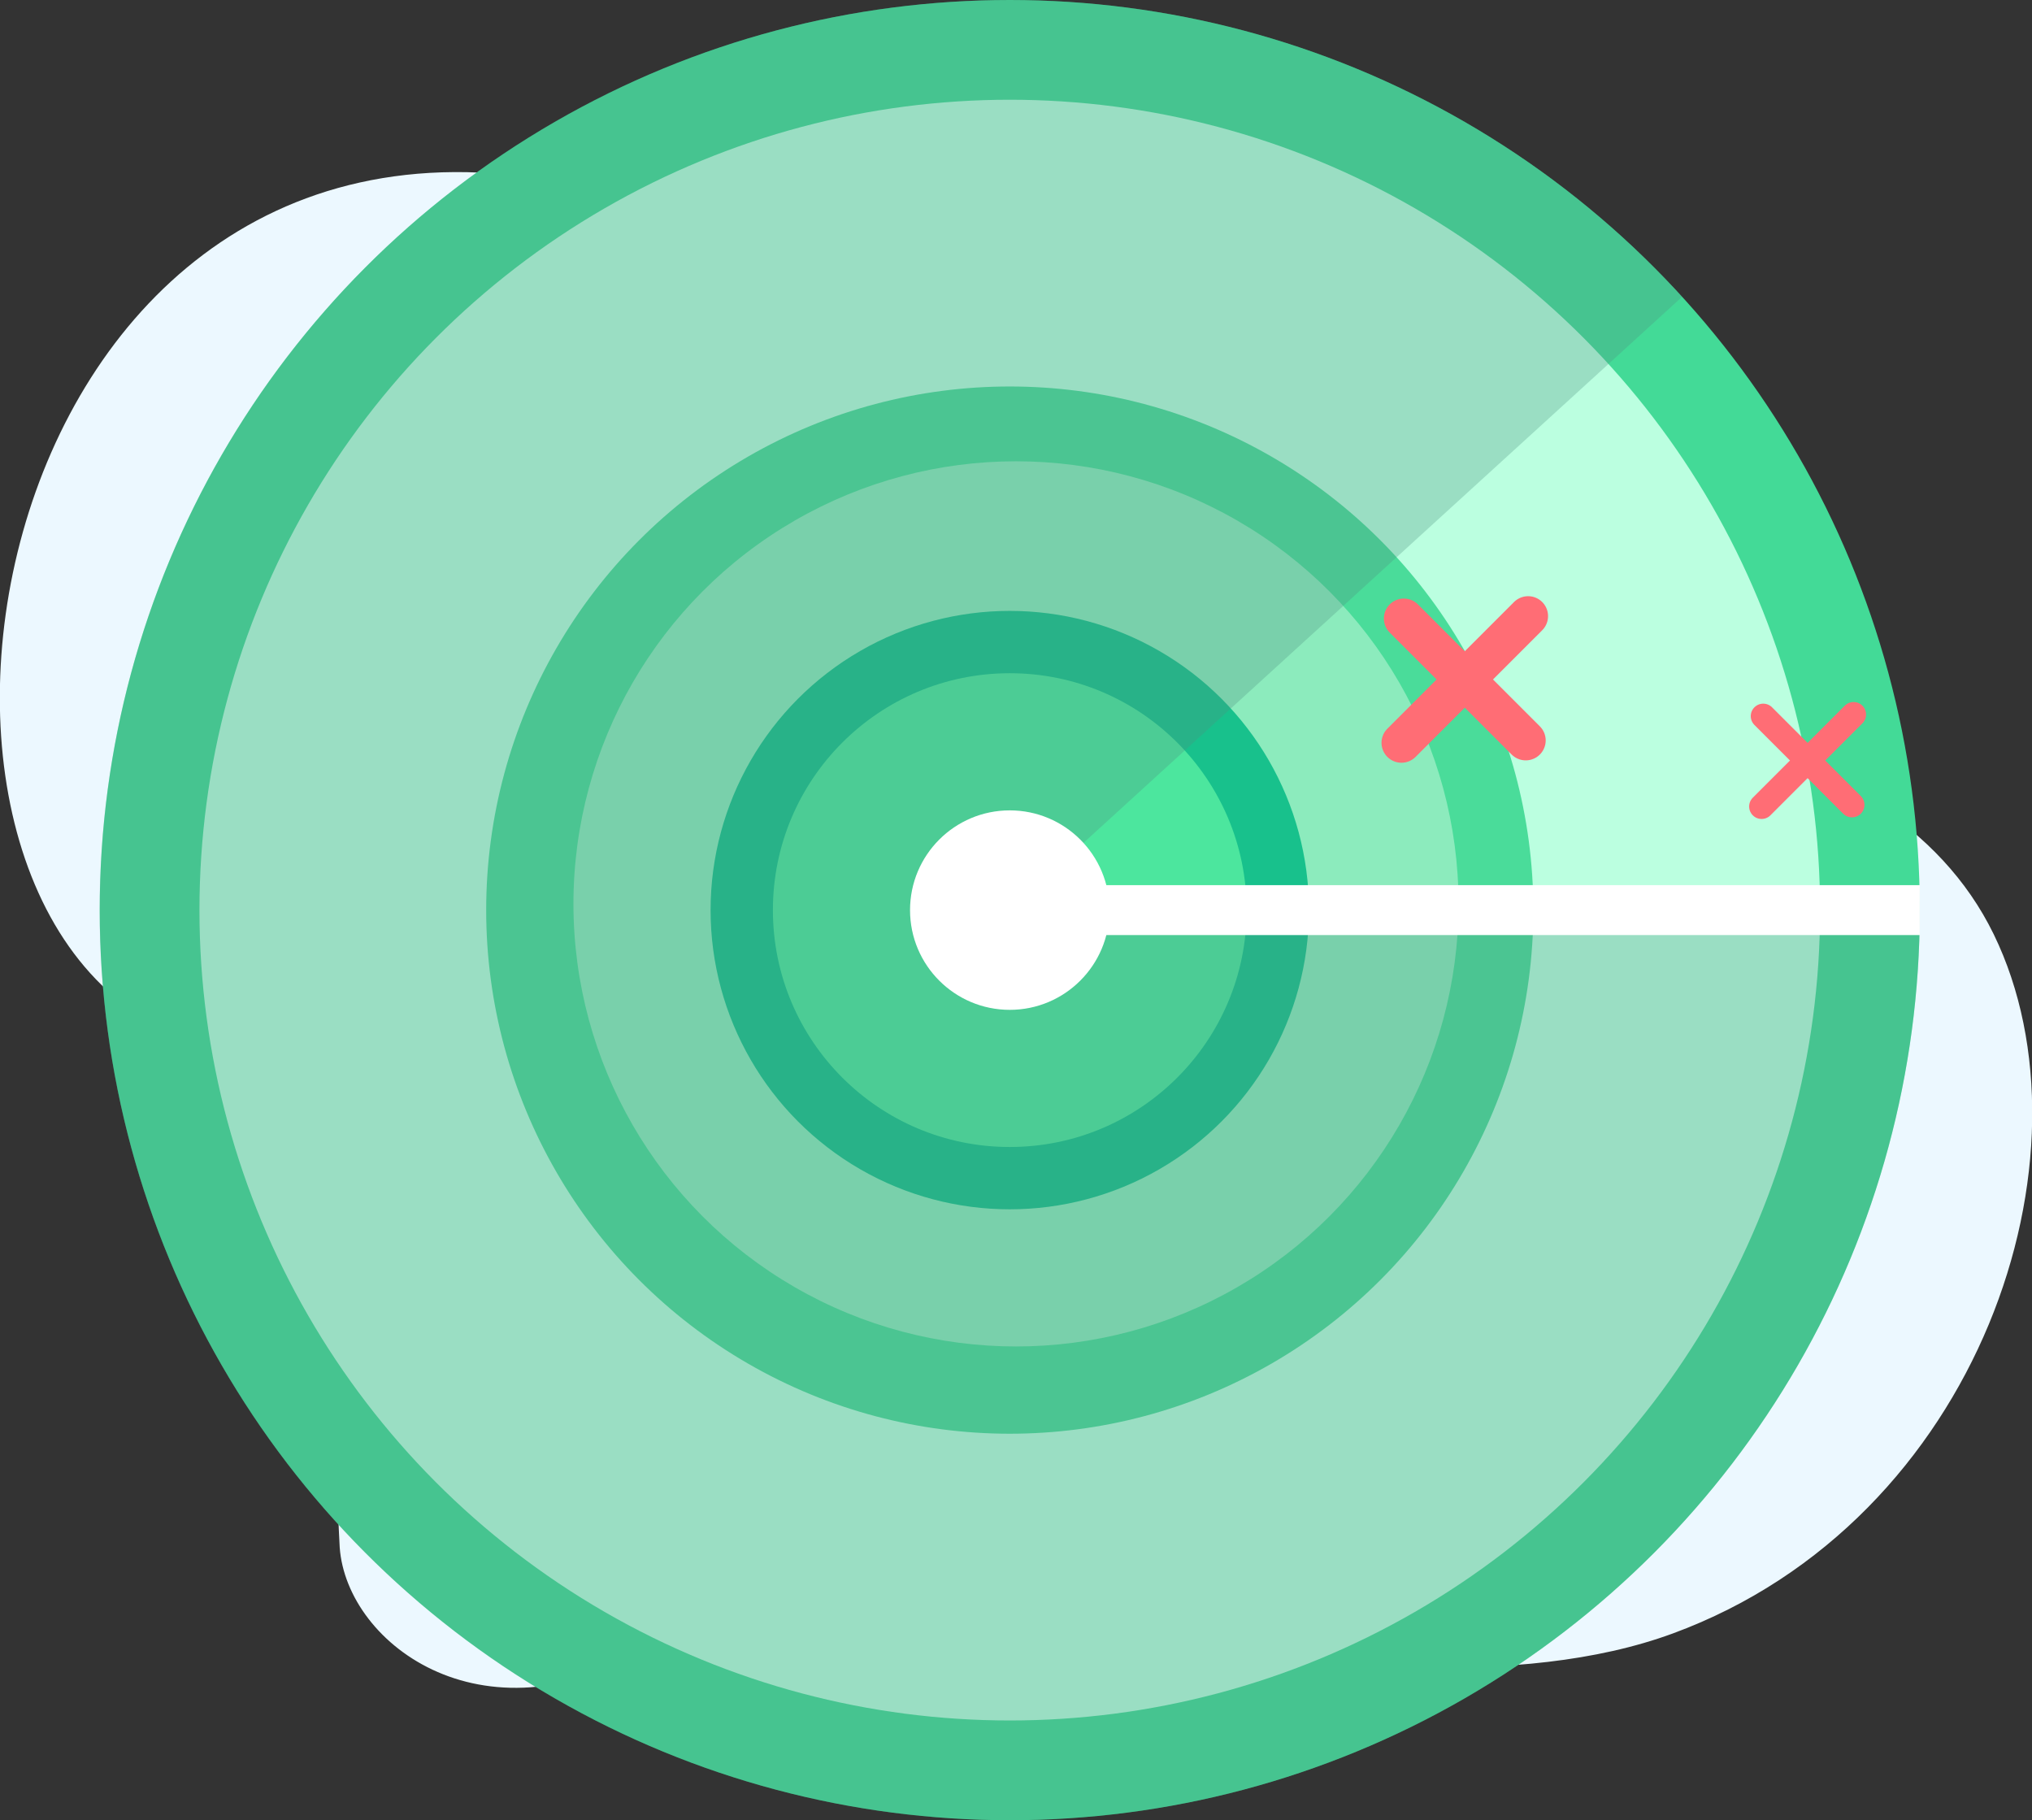
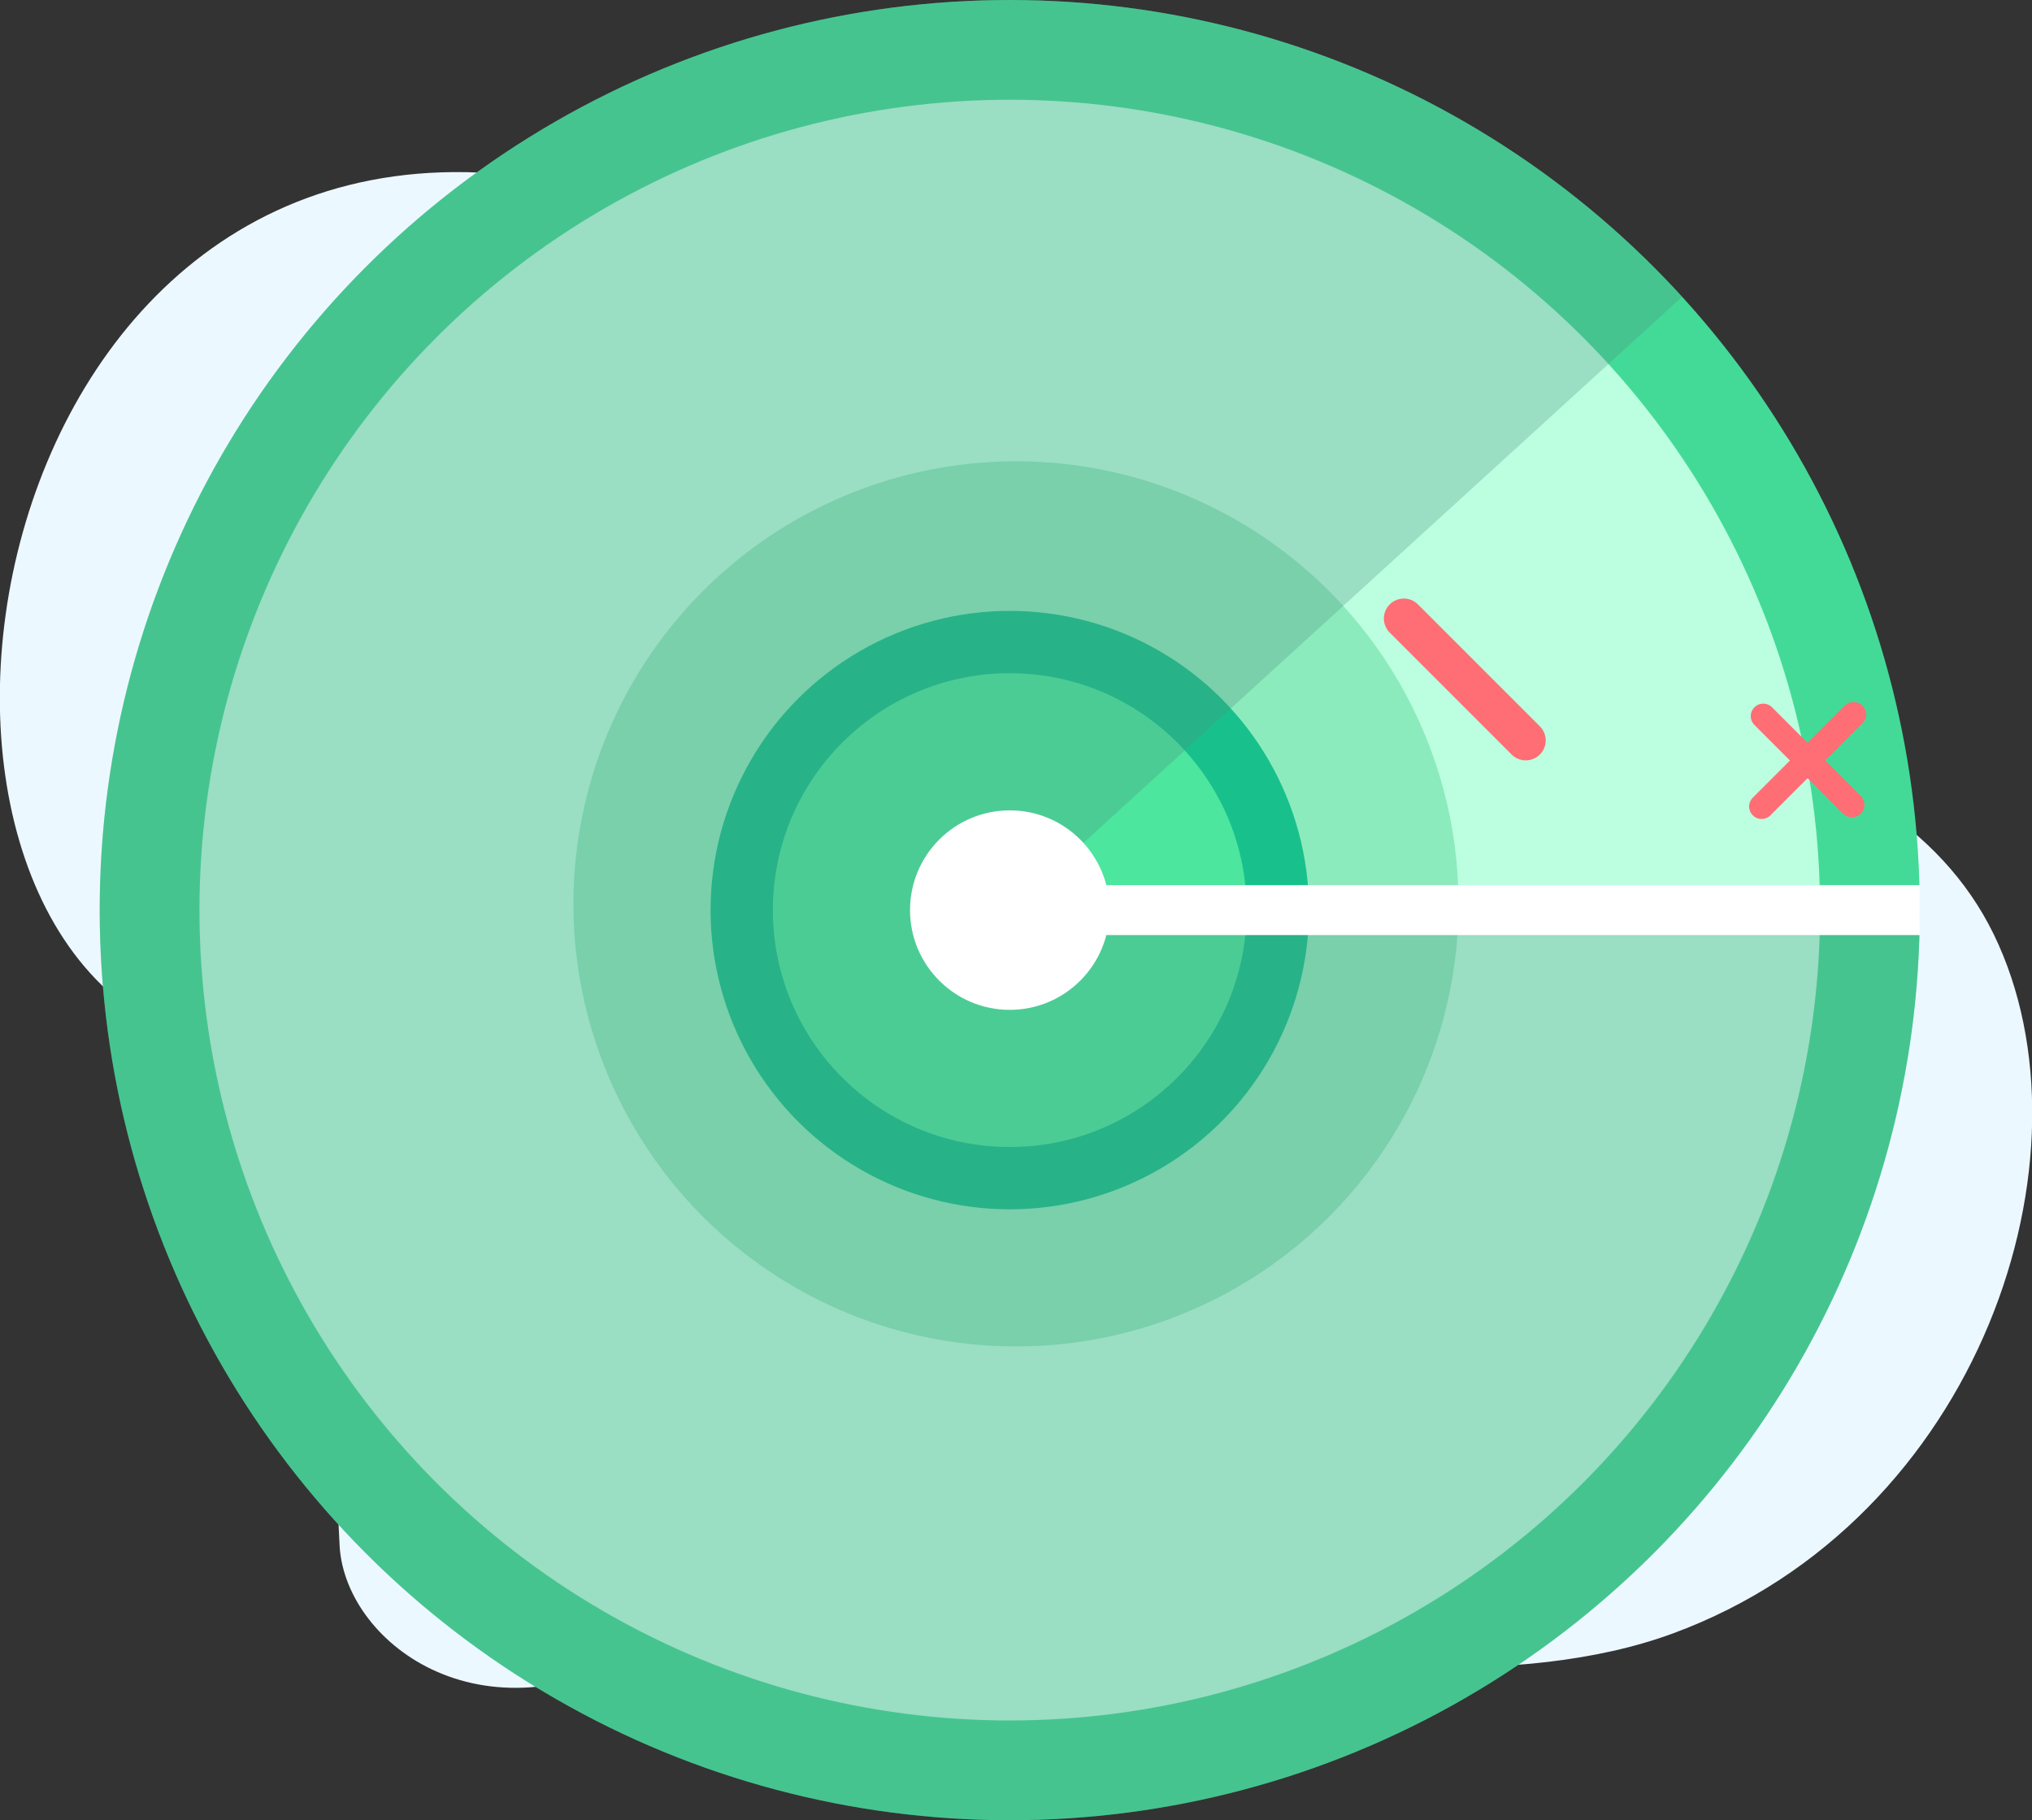
<svg xmlns="http://www.w3.org/2000/svg" id="Layer_1" data-name="Layer 1" viewBox="0 0 163 146">
  <rect x="0" y="0" width="163" height="146" fill="#333333" stroke="none" />
  <defs>
    <style>.cls-1,.cls-2,.cls-43,.cls-44{fill:none;}.cls-1{clip-rule:evenodd;}.cls-3{clip-path:url(#clip-path);}.cls-4{clip-path:url(#clip-path-2);}.cls-5{clip-path:url(#clip-path-3);}.cls-6{clip-path:url(#clip-path-4);}.cls-7{clip-path:url(#clip-path-5);}.cls-8{clip-path:url(#clip-path-6);}.cls-9{clip-path:url(#clip-path-7);}.cls-10{clip-path:url(#clip-path-8);}.cls-11{clip-path:url(#clip-path-9);}.cls-12{clip-path:url(#clip-path-10);}.cls-13{clip-path:url(#clip-path-11);}.cls-14{clip-path:url(#clip-path-12);}.cls-15{clip-path:url(#clip-path-13);}.cls-16{clip-path:url(#clip-path-14);}.cls-17{clip-path:url(#clip-path-15);}.cls-18{clip-path:url(#clip-path-16);}.cls-19{clip-path:url(#clip-path-17);}.cls-20{clip-path:url(#clip-path-18);}.cls-21{clip-path:url(#clip-path-19);}.cls-22{clip-path:url(#clip-path-20);}.cls-23{clip-path:url(#clip-path-21);}.cls-24{clip-path:url(#clip-path-22);}.cls-25{clip-path:url(#clip-path-23);}.cls-26{clip-path:url(#clip-path-24);}.cls-27{clip-path:url(#clip-path-25);}.cls-28{fill:#ecf8ff;}.cls-29{clip-path:url(#clip-path-26);}.cls-30{fill:#43da97;}.cls-31{clip-path:url(#clip-path-28);}.cls-32{fill:#bbffe0;}.cls-33{clip-path:url(#clip-path-30);}.cls-34{fill:#4adc9a;}.cls-35{clip-path:url(#clip-path-32);}.cls-36{fill:#8cebbd;}.cls-37{clip-path:url(#clip-path-34);}.cls-38{fill:#18c18c;}.cls-39{clip-path:url(#clip-path-36);}.cls-40{fill:#4ce69e;}.cls-41{clip-path:url(#clip-path-38);}.cls-42{fill:#4f917f;opacity:0.3;}.cls-43,.cls-44{stroke:#ff6d75;stroke-linecap:round;stroke-miterlimit:10;}.cls-43{stroke-width:3.2px;}.cls-44{stroke-width:2px;}.cls-45{clip-path:url(#clip-path-40);}.cls-46{fill:#fff;}.cls-47{clip-path:url(#clip-path-42);}</style>
    <clipPath id="clip-path">
      <path class="cls-1" d="M294.11,89.57c7.3,0,12.19-10.79,35.51-5.46s29.75,13.47,47,10.75c25.43-4,24-35,13.36-49.5S366.74,38,349,34.2,315.16,0,292.11,0s-46,26.2-37.71,49.36c2.45,6.87,0,9.47-11.35,17.07s-9.22,25-7.23,28.43c3.07,5.22,11.56,23.94,28.74,20.78C286.11,111.69,285.32,89.57,294.11,89.57Z" />
    </clipPath>
    <clipPath id="clip-path-2">
      <rect class="cls-2" x="276" y="26" width="81.39" height="112.7" />
    </clipPath>
    <clipPath id="clip-path-3">
      <rect class="cls-2" x="283.3" y="33.3" width="81.39" height="112.7" />
    </clipPath>
    <clipPath id="clip-path-4">
      <rect class="cls-2" x="296.87" y="45.83" width="54.26" height="6.26" />
    </clipPath>
    <clipPath id="clip-path-5">
      <rect class="cls-2" x="296.87" y="58.35" width="37.57" height="6.26" />
    </clipPath>
    <clipPath id="clip-path-6">
      <path class="cls-1" d="M301,75h5.4a5.77,5.77,0,0,1,3.08.54,3.6,3.6,0,0,1,1.51,1.51,5.77,5.77,0,0,1,.54,3.08v5.4a5.77,5.77,0,0,1-.54,3.08,3.6,3.6,0,0,1-1.51,1.51,5.77,5.77,0,0,1-3.08.54H301a5.77,5.77,0,0,1-3.08-.54,3.66,3.66,0,0,1-1.51-1.51,5.79,5.79,0,0,1-.53-3.08v-5.4a5.79,5.79,0,0,1,.53-3.08,3.66,3.66,0,0,1,1.51-1.51A5.77,5.77,0,0,1,301,75Z" />
    </clipPath>
    <clipPath id="clip-path-7">
      <path class="cls-1" d="M301,97h5.4a5.79,5.79,0,0,1,3.08.53A3.6,3.6,0,0,1,310.94,99a5.77,5.77,0,0,1,.54,3.08v5.4a5.77,5.77,0,0,1-.54,3.08,3.55,3.55,0,0,1-1.51,1.51,5.77,5.77,0,0,1-3.08.54H301a5.77,5.77,0,0,1-3.08-.54,3.6,3.6,0,0,1-1.51-1.51,5.79,5.79,0,0,1-.53-3.08v-5.4a5.79,5.79,0,0,1,.53-3.08,3.66,3.66,0,0,1,1.51-1.51A5.79,5.79,0,0,1,301,97Z" />
    </clipPath>
    <clipPath id="clip-path-8">
      <path class="cls-1" d="M301,118.87h5.4a5.9,5.9,0,0,1,3.08.53,3.57,3.57,0,0,1,1.51,1.52,5.74,5.74,0,0,1,.54,3.08v5.39a5.81,5.81,0,0,1-.54,3.09,3.6,3.6,0,0,1-1.51,1.51,5.79,5.79,0,0,1-3.08.53H301a5.79,5.79,0,0,1-3.08-.53,3.66,3.66,0,0,1-1.51-1.51,5.84,5.84,0,0,1-.53-3.09V124a5.77,5.77,0,0,1,.53-3.08,3.63,3.63,0,0,1,1.51-1.52A5.9,5.9,0,0,1,301,118.87Z" />
    </clipPath>
    <clipPath id="clip-path-9">
      <path class="cls-1" d="M332.47,98.5l45-45a4,4,0,0,1,5.66,0l6.12,6.12a4,4,0,0,1,0,5.66L344.2,110.33a3.89,3.89,0,0,1-1.62,1l-15.61,5,4.48-16A3.94,3.94,0,0,1,332.47,98.5Z" />
    </clipPath>
    <clipPath id="clip-path-10">
      <path class="cls-1" d="M483.94,139.25c15.21,2.21,82.12,7.73,99.37-8.38,36.72-34.28,25.56-82.28,20.48-98S579.6-2.53,554,6s-3.67,55.74-71.16,38.65c-19.12-4.84-36.36,18.16-36.36,38.6S468.74,137,483.94,139.25Z" />
    </clipPath>
    <clipPath id="clip-path-11">
      <path class="cls-1" d="M557,0h0a2,2,0,0,1,2,2V14a2,2,0,0,1-4,0V2A2,2,0,0,1,557,0Z" />
    </clipPath>
    <clipPath id="clip-path-12">
      <path class="cls-1" d="M589,32h0a2,2,0,0,1-2,2H575a2,2,0,0,1,0-4h12A2,2,0,0,1,589,32Z" />
    </clipPath>
    <clipPath id="clip-path-13">
      <path class="cls-1" d="M579.37,9.36h0a2,2,0,0,1,.1,2.83L571.29,21a2,2,0,1,1-2.93-2.73l8.19-8.78A2,2,0,0,1,579.37,9.36Z" />
    </clipPath>
    <clipPath id="clip-path-14">
      <path class="cls-1" d="M498.54,32h44.92c4,0,5.47.42,6.94,1.2a8.31,8.31,0,0,1,3.4,3.4c.78,1.47,1.2,2.93,1.2,6.94v90.92c0,4-.42,5.47-1.2,6.94a8.31,8.31,0,0,1-3.4,3.4c-1.47.78-2.93,1.2-6.94,1.2H498.54c-4,0-5.47-.42-6.94-1.2a8.31,8.31,0,0,1-3.4-3.4c-.78-1.47-1.2-2.93-1.2-6.94V43.54c0-4,.42-5.47,1.2-6.94a8.31,8.31,0,0,1,3.4-3.4C493.07,32.42,494.53,32,498.54,32Z" />
    </clipPath>
    <clipPath id="clip-path-15">
      <path class="cls-1" d="M504.54,32h44.92c4,0,5.47.42,6.94,1.2a8.31,8.31,0,0,1,3.4,3.4c.78,1.47,1.2,2.93,1.2,6.94v90.92c0,4-.42,5.47-1.2,6.94a8.31,8.31,0,0,1-3.4,3.4c-1.47.78-2.93,1.2-6.94,1.2H504.54c-4,0-5.47-.42-6.94-1.2a8.31,8.31,0,0,1-3.4-3.4c-.78-1.47-1.2-2.93-1.2-6.94V43.54c0-4,.42-5.47,1.2-6.94a8.31,8.31,0,0,1,3.4-3.4C499.07,32.42,500.53,32,504.54,32Z" />
    </clipPath>
    <clipPath id="clip-path-16">
      <path class="cls-1" d="M521,37h12a1,1,0,0,1,0,2H521a1,1,0,0,1,0-2Z" />
    </clipPath>
    <clipPath id="clip-path-17">
      <rect class="cls-2" x="503" y="43" width="49" height="82" />
    </clipPath>
    <clipPath id="clip-path-18">
      <rect class="cls-2" x="512" y="72" width="31" height="27" />
    </clipPath>
    <clipPath id="clip-path-19">
      <circle class="cls-2" cx="543" cy="73" r="5" />
    </clipPath>
    <clipPath id="clip-path-20">
      <path class="cls-1" d="M517.5,78h19a1.5,1.5,0,0,1,0,3h-19a1.5,1.5,0,0,1,0-3Z" />
    </clipPath>
    <clipPath id="clip-path-21">
      <path class="cls-1" d="M517.5,84h19a1.5,1.5,0,0,1,0,3h-19a1.5,1.5,0,0,1,0-3Z" />
    </clipPath>
    <clipPath id="clip-path-22">
      <path class="cls-1" d="M517.5,90h16a1.5,1.5,0,0,1,0,3h-16a1.5,1.5,0,0,1,0-3Z" />
    </clipPath>
    <clipPath id="clip-path-23">
      <circle class="cls-2" cx="527" cy="136" r="5" />
    </clipPath>
    <clipPath id="clip-path-24">
      <path class="cls-1" d="M52.78,131.73c13.63-8.63,56.75,8.36,81.41-.71s34.36-38.39,25.74-56.08-36.38-20-54.71-16.44S92.36,23.66,44.91,14.61-13,75.43,16.39,83.8C39.71,90.46,29,93.63,28.11,100.28a129.93,129.93,0,0,0-.86,23.84C27.82,132,39.14,140.36,52.78,131.73Z" />
    </clipPath>
    <clipPath id="clip-path-25">
      <rect class="cls-2" x="-235" y="-846" width="1400" height="2996" />
    </clipPath>
    <clipPath id="clip-path-26">
      <circle class="cls-2" cx="81" cy="73" r="73" />
    </clipPath>
    <clipPath id="clip-path-28">
      <circle class="cls-2" cx="81" cy="73" r="65" />
    </clipPath>
    <clipPath id="clip-path-30">
      <circle class="cls-2" cx="81" cy="73" r="42" />
    </clipPath>
    <clipPath id="clip-path-32">
      <circle class="cls-2" cx="81.5" cy="72.5" r="35.5" />
    </clipPath>
    <clipPath id="clip-path-34">
      <circle class="cls-2" cx="81" cy="73" r="24" />
    </clipPath>
    <clipPath id="clip-path-36">
      <circle class="cls-2" cx="81" cy="73" r="19" />
    </clipPath>
    <clipPath id="clip-path-38">
      <path class="cls-1" d="M81,146a73,73,0,0,0,73-73H81l53.93-49.19A73,73,0,1,0,81,146Z" />
    </clipPath>
    <clipPath id="clip-path-40">
      <circle class="cls-2" cx="81" cy="73" r="8" />
    </clipPath>
    <clipPath id="clip-path-42">
      <rect class="cls-2" x="87" y="71" width="67" height="4" />
    </clipPath>
  </defs>
  <title>Untitled-1</title>
  <g class="cls-26">
    <g class="cls-27">
      <rect class="cls-28" x="4.55" y="-7.9" width="151.49" height="161.9" transform="translate(-23.9 42.59) rotate(-26)" />
    </g>
  </g>
  <g class="cls-29">
    <g class="cls-27">
      <rect class="cls-30" x="3" y="-5" width="156" height="156" />
    </g>
  </g>
  <g class="cls-31">
    <g class="cls-27">
      <rect class="cls-32" x="11" y="3" width="140" height="140" />
    </g>
  </g>
  <g class="cls-33">
    <g class="cls-27">
-       <rect class="cls-34" x="34" y="26" width="94" height="94" />
-     </g>
+       </g>
  </g>
  <g class="cls-35">
    <g class="cls-27">
      <rect class="cls-36" x="41" y="32" width="81" height="81" />
    </g>
  </g>
  <g class="cls-37">
    <g class="cls-27">
      <rect class="cls-38" x="52" y="44" width="58" height="58" />
    </g>
  </g>
  <g class="cls-39">
    <g class="cls-27">
      <rect class="cls-40" x="57" y="49" width="48" height="48" />
    </g>
  </g>
  <g class="cls-41">
    <g class="cls-27">
      <rect class="cls-42" x="3" y="-5" width="156" height="156" />
    </g>
  </g>
-   <line class="cls-43" x1="112.42" y1="59.58" x2="122.58" y2="49.42" />
  <line class="cls-43" x1="112.61" y1="49.61" x2="122.39" y2="59.39" />
  <line class="cls-44" x1="141.31" y1="64.69" x2="148.69" y2="57.31" />
  <line class="cls-44" x1="141.44" y1="57.44" x2="148.56" y2="64.56" />
  <g class="cls-45">
    <g class="cls-27">
      <rect class="cls-46" x="68" y="60" width="26" height="26" />
    </g>
  </g>
  <g class="cls-47">
    <g class="cls-27">
      <rect class="cls-46" x="82" y="66" width="77" height="14" />
    </g>
  </g>
</svg>